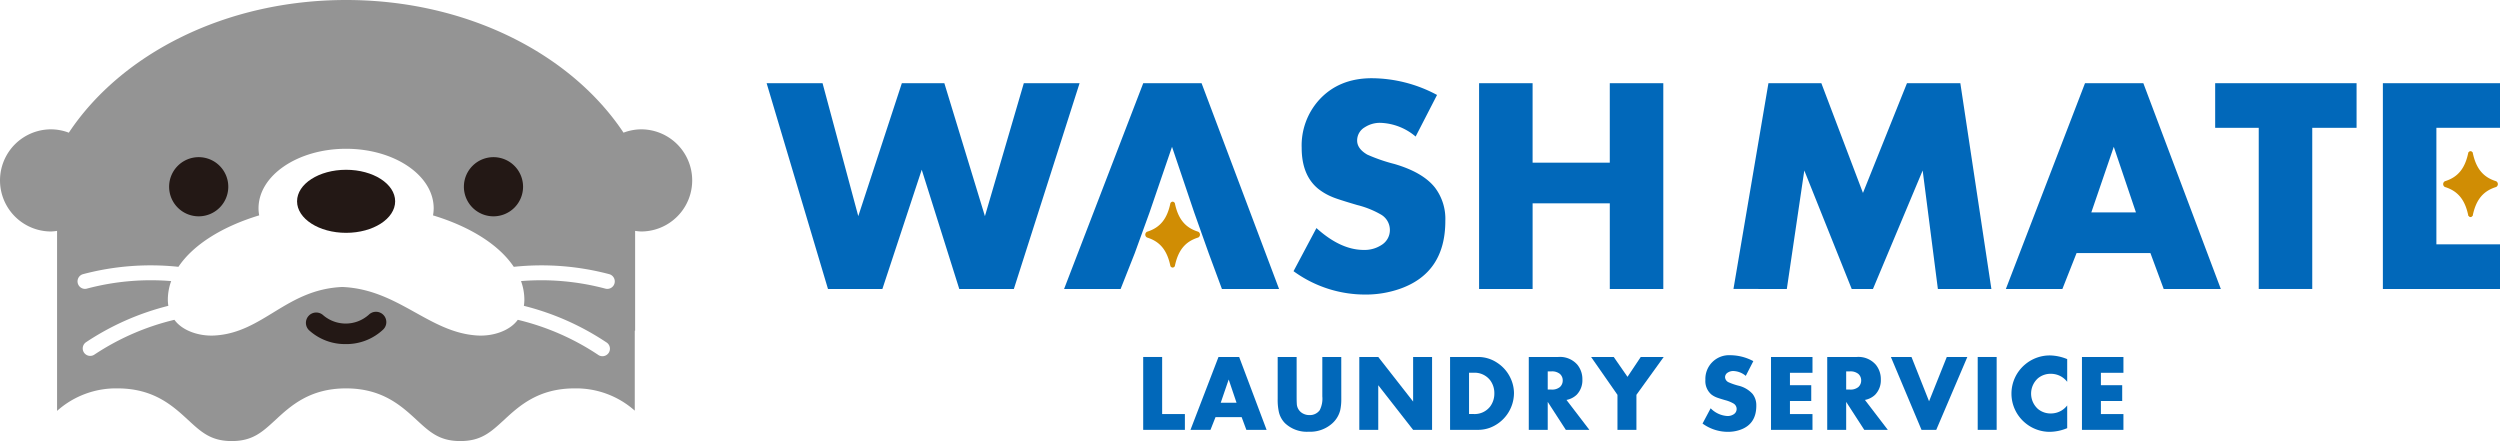
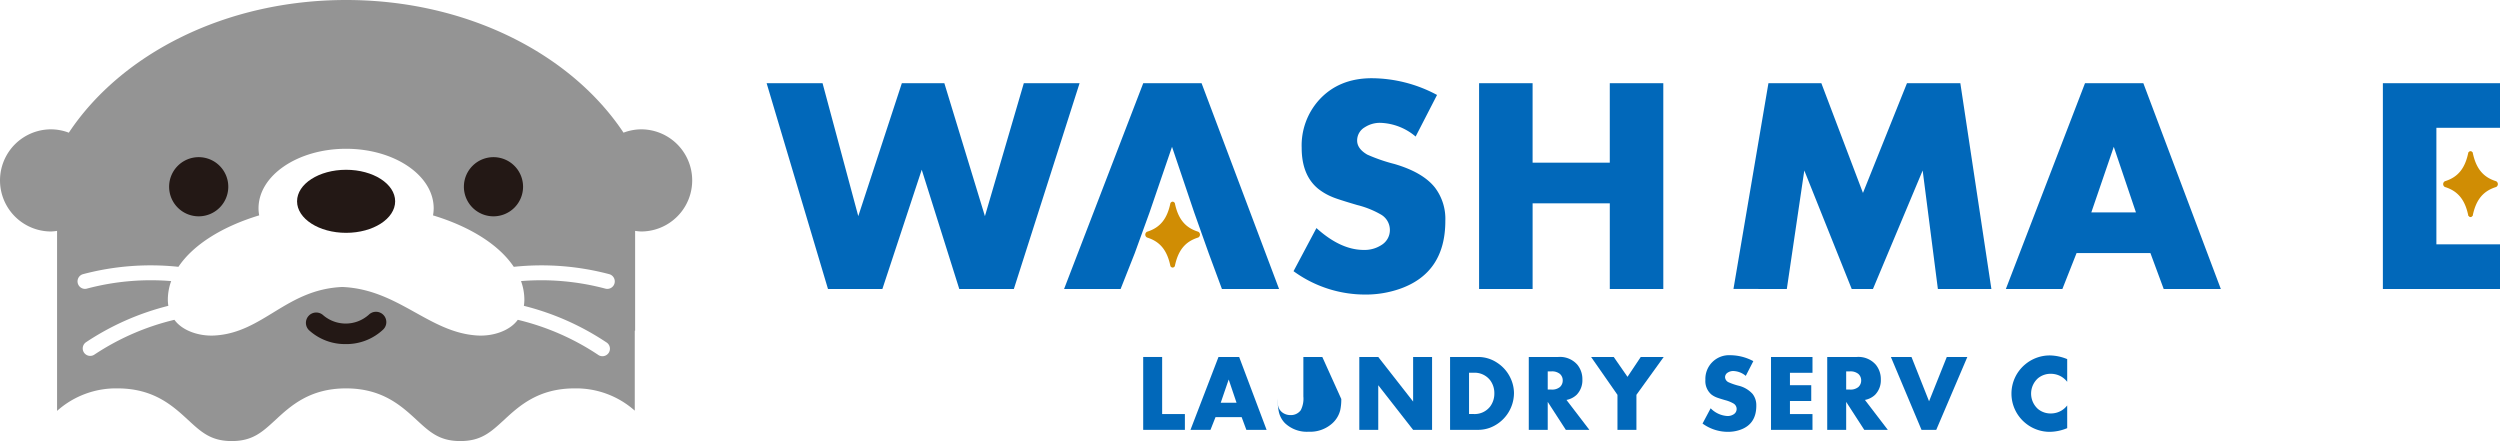
<svg xmlns="http://www.w3.org/2000/svg" width="600" height="105.85" viewBox="0 0 600 105.85">
  <defs>
    <clipPath id="clip-path">
      <rect id="長方形_6" data-name="長方形 6" width="600" height="105.85" fill="none" />
    </clipPath>
  </defs>
  <g id="logo_horizontal" transform="translate(0 0)">
    <path id="パス_58" data-name="パス 58" d="M170.772,67.691H160.766V50.2h4.548V63.9h5.458Z" transform="translate(113.601 35.474)" fill="#0168ba" />
    <path id="パス_59" data-name="パス 59" d="M185.685,67.691h-4.857l-1.128-3.05h-6.277l-1.207,3.05h-4.8L174.14,50.2H179.1Zm-7.216-6.509-1.882-5.574-1.91,5.574Z" transform="translate(118.298 35.474)" fill="#0168ba" />
    <g id="グループ_6" data-name="グループ 6" transform="translate(0 0)">
      <g id="グループ_5" data-name="グループ 5" clip-path="url(#clip-path)">
-         <path id="パス_60" data-name="パス 60" d="M194.942,60.285a12.2,12.2,0,0,1-.256,2.691,6.288,6.288,0,0,1-1.9,3.152,7.945,7.945,0,0,1-5.69,2.012,7.634,7.634,0,0,1-5.664-2.05,5.626,5.626,0,0,1-1.473-2.705,13.6,13.6,0,0,1-.282-3.1V50.2h4.548V59.66c0,.759.014,1.329.038,1.7a2.756,2.756,0,0,0,1.628,2.483,3.112,3.112,0,0,0,1.358.3,2.91,2.91,0,0,0,2.512-1.164,6.078,6.078,0,0,0,.628-3.318V50.2h4.548Z" transform="translate(126.967 35.474)" fill="#0168ba" />
+         <path id="パス_60" data-name="パス 60" d="M194.942,60.285a12.2,12.2,0,0,1-.256,2.691,6.288,6.288,0,0,1-1.9,3.152,7.945,7.945,0,0,1-5.69,2.012,7.634,7.634,0,0,1-5.664-2.05,5.626,5.626,0,0,1-1.473-2.705,13.6,13.6,0,0,1-.282-3.1V50.2V59.66c0,.759.014,1.329.038,1.7a2.756,2.756,0,0,0,1.628,2.483,3.112,3.112,0,0,0,1.358.3,2.91,2.91,0,0,0,2.512-1.164,6.078,6.078,0,0,0,.628-3.318V50.2h4.548Z" transform="translate(126.967 35.474)" fill="#0168ba" />
        <path id="パス_61" data-name="パス 61" d="M208.621,67.691h-4.548l-8.368-10.712V67.691h-4.548V50.2h4.548l8.368,10.7V50.2h4.548Z" transform="translate(135.076 35.474)" fill="#0168ba" />
        <path id="パス_62" data-name="パス 62" d="M219.258,58.939a8.946,8.946,0,0,1-5.855,8.279,8.355,8.355,0,0,1-2.768.474h-6.714V50.2h6.714a8.191,8.191,0,0,1,4.562,1.37,8.8,8.8,0,0,1,3.164,3.563,8.589,8.589,0,0,1,.9,3.8m-4.715,0a5.112,5.112,0,0,0-1.014-3.159,4.717,4.717,0,0,0-4.019-1.785h-1.041v9.9h1.041a4.7,4.7,0,0,0,4.019-1.787,5.162,5.162,0,0,0,1.014-3.173" transform="translate(144.096 35.473)" fill="#0168ba" />
        <path id="パス_63" data-name="パス 63" d="M229.532,67.691h-5.651l-4.343-6.714v6.714H214.99V50.2h7.072a5.515,5.515,0,0,1,4.586,1.857,5.456,5.456,0,0,1,1.207,3.524,5,5,0,0,1-1.384,3.7,4.85,4.85,0,0,1-2.435,1.229Zm-6.393-11.859a2.062,2.062,0,0,0-.683-1.57,2.968,2.968,0,0,0-2.07-.6h-.848v4.357h.848a2.936,2.936,0,0,0,2.07-.6,2.1,2.1,0,0,0,.683-1.584" transform="translate(151.917 35.474)" fill="#0168ba" />
        <path id="パス_64" data-name="パス 64" d="M241.18,50.2l-6.548,9.084v8.405h-4.55V59.286L223.754,50.2h5.432l3.306,4.767,3.178-4.767Z" transform="translate(158.11 35.474)" fill="#0168ba" />
        <path id="パス_65" data-name="パス 65" d="M252.329,62.081q0,4.439-3.895,5.785a8.808,8.808,0,0,1-2.922.474,10.32,10.32,0,0,1-6.086-1.987l1.947-3.664a6.092,6.092,0,0,0,4.019,1.857,2.637,2.637,0,0,0,1.5-.413,1.487,1.487,0,0,0,.717-1.321,1.512,1.512,0,0,0-.8-1.294,7.768,7.768,0,0,0-1.988-.788q-1.7-.5-2.132-.693a4.949,4.949,0,0,1-1.181-.689,4.252,4.252,0,0,1-1.4-3.483,5.681,5.681,0,0,1,5.958-5.912,11.835,11.835,0,0,1,5.548,1.422L249.8,54.912a4.864,4.864,0,0,0-3.005-1.166,2.375,2.375,0,0,0-1.311.372,1.3,1.3,0,0,0-.655,1.133,1.425,1.425,0,0,0,.86,1.2,14.555,14.555,0,0,0,2.311.8,6.636,6.636,0,0,1,3.439,2,4.383,4.383,0,0,1,.886,2.836" transform="translate(169.185 35.299)" fill="#0168ba" />
        <path id="パス_66" data-name="パス 66" d="M259.009,67.691h-9.955V50.2h9.955v3.792H253.6v2.985h5.111v3.794H253.6V63.9h5.407Z" transform="translate(175.988 35.474)" fill="#0168ba" />
        <path id="パス_67" data-name="パス 67" d="M271.5,67.691h-5.651l-4.343-6.714v6.714h-4.548V50.2h7.072a5.515,5.515,0,0,1,4.586,1.857,5.456,5.456,0,0,1,1.207,3.524,5,5,0,0,1-1.384,3.7,4.849,4.849,0,0,1-2.435,1.229Zm-6.393-11.859a2.062,2.062,0,0,0-.683-1.57,2.968,2.968,0,0,0-2.07-.6h-.848v4.357h.848a2.936,2.936,0,0,0,2.07-.6,2.1,2.1,0,0,0,.683-1.584" transform="translate(181.576 35.474)" fill="#0168ba" />
        <path id="パス_68" data-name="パス 68" d="M284.262,50.2,276.8,67.691h-3.536L265.912,50.2h4.946l4.217,10.634L279.329,50.2Z" transform="translate(187.9 35.474)" fill="#0168ba" />
-         <rect id="長方形_5" data-name="長方形 5" width="4.548" height="17.489" transform="translate(474.65 85.676)" fill="#0168ba" />
        <path id="パス_69" data-name="パス 69" d="M296.247,67.436a11.276,11.276,0,0,1-4.127.884,9.159,9.159,0,0,1-5.919-2.115,9.13,9.13,0,0,1,0-14.107,9.2,9.2,0,0,1,5.958-2.115,11.375,11.375,0,0,1,4.087.884v5.446a5.154,5.154,0,0,0-1.309-1.186,4.987,4.987,0,0,0-2.618-.736,4.735,4.735,0,0,0-3.081,1.065,4.949,4.949,0,0,0,0,7.388,4.727,4.727,0,0,0,3.081,1.067,4.985,4.985,0,0,0,2.618-.734,5.126,5.126,0,0,0,1.309-1.188Z" transform="translate(199.882 35.32)" fill="#0168ba" />
-         <path id="パス_70" data-name="パス 70" d="M302.737,67.691h-9.955V50.2h9.955v3.792H297.33v2.985h5.111v3.794H297.33V63.9h5.407Z" transform="translate(206.887 35.474)" fill="#0168ba" />
        <path id="パス_71" data-name="パス 71" d="M182.918,11.7,167.144,61.085h-13.1l-9.009-28.618-9.443,28.618H122.534L107.809,11.7h13.423l8.574,31.91L140.262,11.7h10.2L160.2,43.61l9.334-31.91Z" transform="translate(76.181 8.268)" fill="#0168ba" />
        <path id="パス_72" data-name="パス 72" d="M182.637,11.7h-14L149.641,61.085h13.568l3.4-8.61,3.545-9.769,5.391-15.739,5.318,15.739,3.473,9.769,3.185,8.61h13.713Z" transform="translate(105.74 8.268)" fill="#0168ba" />
        <path id="パス_73" data-name="パス 73" d="M218.341,45.242q0,12.533-11,16.336a24.835,24.835,0,0,1-8.246,1.341,29.161,29.161,0,0,1-17.187-5.608l5.5-10.347q5.8,5.245,11.346,5.246A7.422,7.422,0,0,0,203,51.039a4.194,4.194,0,0,0,2.031-3.727,4.282,4.282,0,0,0-2.248-3.654,22,22,0,0,0-5.62-2.231q-4.785-1.408-6.014-1.951a13.783,13.783,0,0,1-3.335-1.952q-3.95-3.251-3.951-9.828a16.324,16.324,0,0,1,4.089-11.383Q192.726,11,200.686,11a33.415,33.415,0,0,1,15.665,4.017L211.214,25a13.733,13.733,0,0,0-8.489-3.292,6.664,6.664,0,0,0-3.7,1.053,3.655,3.655,0,0,0-1.85,3.195q0,1.961,2.427,3.376a40.5,40.5,0,0,0,6.524,2.253q6.814,1.992,9.714,5.651a12.394,12.394,0,0,1,2.5,8" transform="translate(128.539 7.773)" fill="#0168ba" />
        <path id="パス_74" data-name="パス 74" d="M252.215,61.085H239.371V40.535H220.847V61.085H208V11.7h12.844V30.767h18.524V11.7h12.844Z" transform="translate(146.98 8.268)" fill="#0168ba" />
        <path id="パス_75" data-name="パス 75" d="M305.677,61.085H292.833l-3.65-28.437L277.255,61.085h-5.1L260.774,32.647l-4.193,28.437H243.774L252.167,11.7h12.7l9.987,26.338L285.416,11.7h12.808Z" transform="translate(172.257 8.268)" fill="#0168ba" />
        <path id="パス_76" data-name="パス 76" d="M333.672,61.085H319.961l-3.185-8.61H299.048l-3.4,8.61H282.081L301.076,11.7h14ZM313.3,42.706l-5.318-15.738-5.391,15.738Z" transform="translate(199.326 8.268)" fill="#0168ba" />
-         <path id="パス_77" data-name="パス 77" d="M345.452,22.409H334.815V61.085H321.972V22.409H311.516V11.7h33.936Z" transform="translate(220.125 8.268)" fill="#0168ba" />
        <path id="パス_78" data-name="パス 78" d="M363.211,61.085H335.1V11.7h28.112V22.409H347.943V50.376h15.267Z" transform="translate(236.79 8.268)" fill="#0168ba" />
        <path id="パス_79" data-name="パス 79" d="M173.751,35.569c-3.133-.971-4.847-3.1-5.618-6.956h-.072a.507.507,0,0,0-.875,0h-.073c-.77,3.86-2.487,5.989-5.627,6.96a.78.78,0,0,0,0,1.391c3.14.969,4.857,3.1,5.627,6.96h.073a.507.507,0,0,0,.875,0h.072c.771-3.857,2.485-5.985,5.618-6.956a.78.78,0,0,0,0-1.4" transform="translate(113.808 20.041)" fill="#d08d04" />
        <path id="パス_80" data-name="パス 80" d="M356.27,28.466c-3.133-.971-4.847-3.1-5.618-6.956h-.072a.507.507,0,0,0-.875,0h-.073c-.77,3.86-2.487,5.989-5.627,6.96a.78.78,0,0,0,0,1.391c3.14.969,4.857,3.1,5.627,6.96h.073a.507.507,0,0,0,.875,0h.072c.771-3.857,2.485-5.985,5.618-6.956a.78.78,0,0,0,0-1.4" transform="translate(242.781 15.022)" fill="#d08d04" />
        <path id="パス_81" data-name="パス 81" d="M53.546,39.01c6.5,0,11.771-3.388,11.771-7.567s-5.27-7.567-11.771-7.567-11.771,3.388-11.771,7.567,5.27,7.567,11.771,7.567" transform="translate(29.519 16.871)" fill="#231815" />
        <path id="パス_82" data-name="パス 82" d="M153.873,31.04a12.158,12.158,0,0,0-4.227.8C137.08,12.919,112,0,83.065,0S29.083,12.929,16.517,31.846a12.133,12.133,0,0,0-4.258-.806,12.258,12.258,0,1,0,0,24.516,12.123,12.123,0,0,0,1.437-.143v43.2a21.2,21.2,0,0,1,14.5-5.4c8.726,0,13.291,4.207,16.96,7.589,3.183,2.934,5.48,5.053,10.467,5.053s7.284-2.12,10.465-5.053c3.666-3.383,8.229-7.589,16.957-7.589s13.293,4.207,16.96,7.589c3.183,2.934,5.483,5.053,10.47,5.053s7.289-2.12,10.472-5.053c3.668-3.383,8.233-7.589,16.96-7.589a21.177,21.177,0,0,1,14.438,5.345V79.365h.085V55.412a12.117,12.117,0,0,0,1.439.143,12.258,12.258,0,0,0,0-24.516M147.487,68a1.793,1.793,0,0,1-2.2,1.271,59.88,59.88,0,0,0-20.241-1.812,13.1,13.1,0,0,1,.8,4.454,9.582,9.582,0,0,1-.118,1.486,63.414,63.414,0,0,1,19.747,8.728,1.8,1.8,0,1,1-1.993,2.987,59.845,59.845,0,0,0-19.215-8.361c-1.888,2.63-5.9,3.97-9.595,3.772-11.68-.626-19-11.079-32.511-11.648C68.649,69.444,63.138,79.9,51.456,80.524c-3.69.2-7.707-1.142-9.595-3.772a59.877,59.877,0,0,0-19.215,8.361,1.795,1.795,0,0,1-1.992-2.987A63.422,63.422,0,0,1,40.4,73.4a9.8,9.8,0,0,1-.118-1.486,13.1,13.1,0,0,1,.8-4.454A59.784,59.784,0,0,0,20.843,69.27a1.83,1.83,0,0,1-.466.061,1.8,1.8,0,0,1-.461-3.531,63.449,63.449,0,0,1,22.906-1.763c3.519-5.27,10.467-9.648,19.384-12.351A9.774,9.774,0,0,1,62.046,50c0-7.893,9.41-14.293,21.019-14.293S104.084,42.1,104.084,50a9.774,9.774,0,0,1-.16,1.691c8.917,2.7,15.866,7.081,19.384,12.349A63.421,63.421,0,0,1,146.215,65.8a1.8,1.8,0,0,1,1.271,2.2" transform="translate(0 0)" fill="#949494" />
        <path id="パス_83" data-name="パス 83" d="M52.565,51.6A12.826,12.826,0,0,1,43.8,48.3a2.477,2.477,0,0,1,3.384-3.618,8.3,8.3,0,0,0,10.928-.128,2.477,2.477,0,1,1,3.468,3.538A12.872,12.872,0,0,1,52.565,51.6" transform="translate(30.396 30.982)" fill="#231815" />
        <path id="パス_84" data-name="パス 84" d="M37.979,29.2a7.1,7.1,0,1,1-7.1-7.1,7.1,7.1,0,0,1,7.1,7.1" transform="translate(16.809 15.618)" fill="#231815" />
        <path id="パス_85" data-name="パス 85" d="M79.433,29.2a7.1,7.1,0,1,1-7.1-7.1,7.1,7.1,0,0,1,7.1,7.1" transform="translate(46.102 15.618)" fill="#231815" />
      </g>
    </g>
  </g>
</svg>